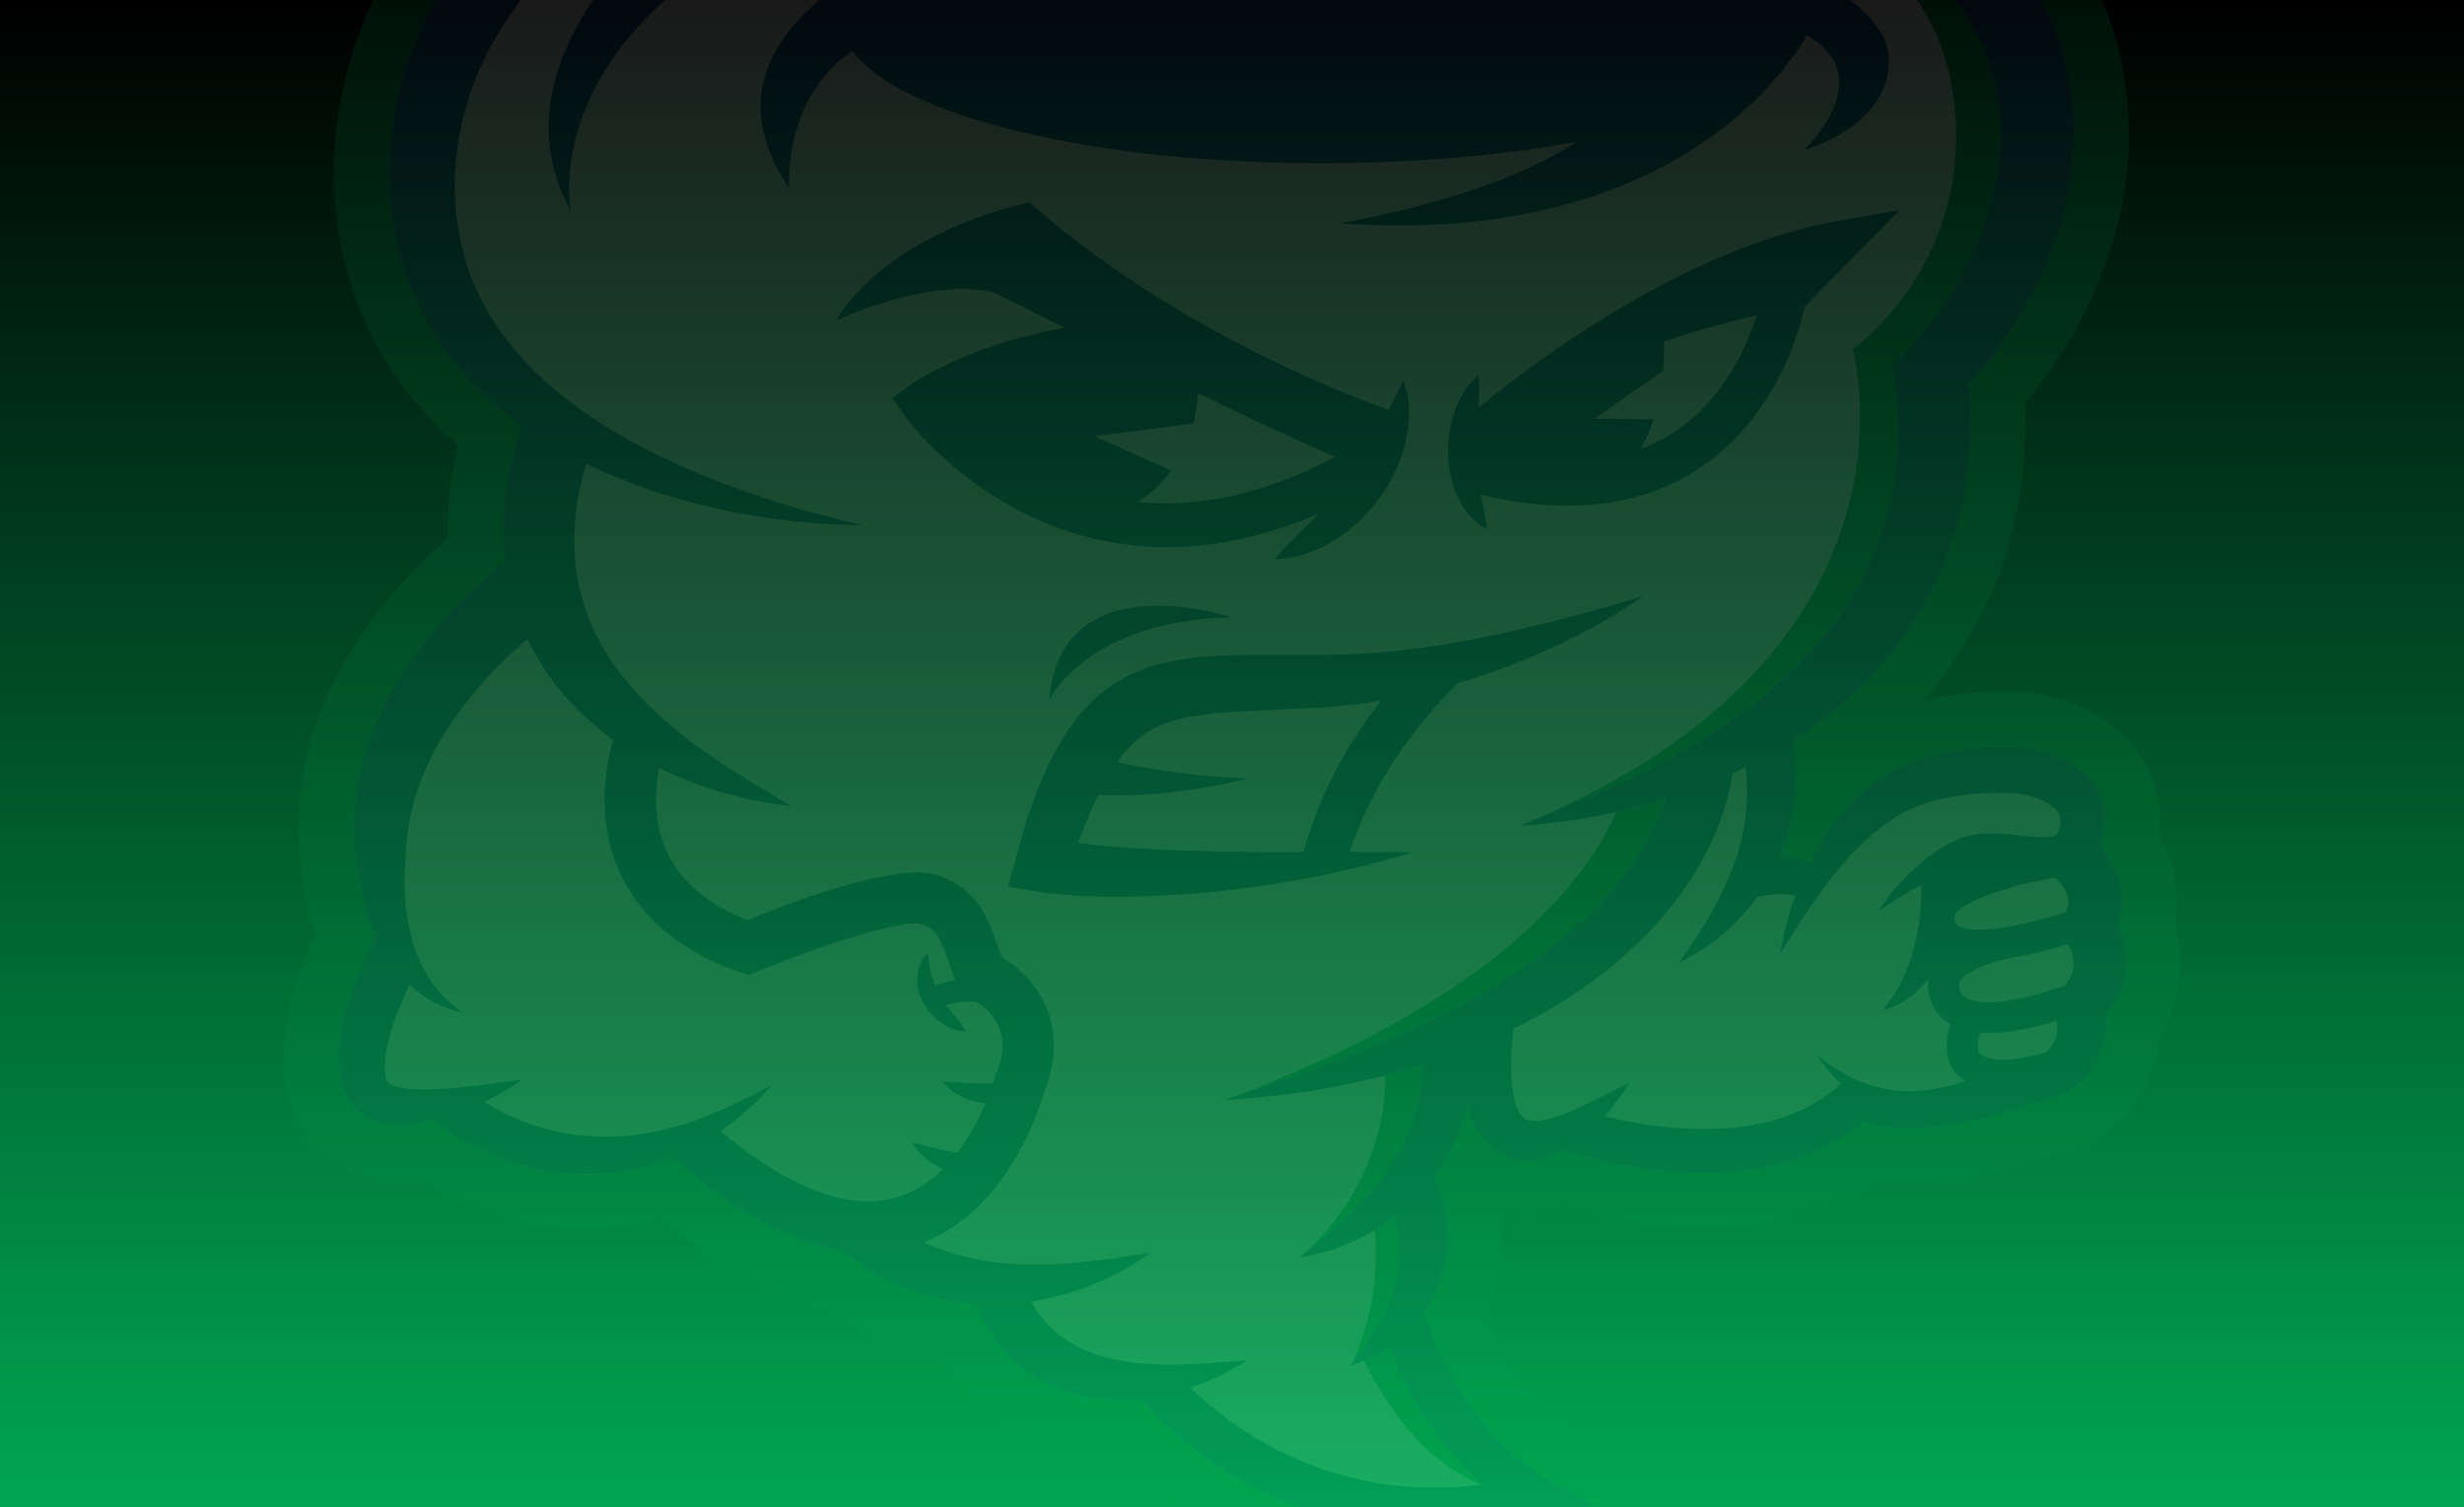
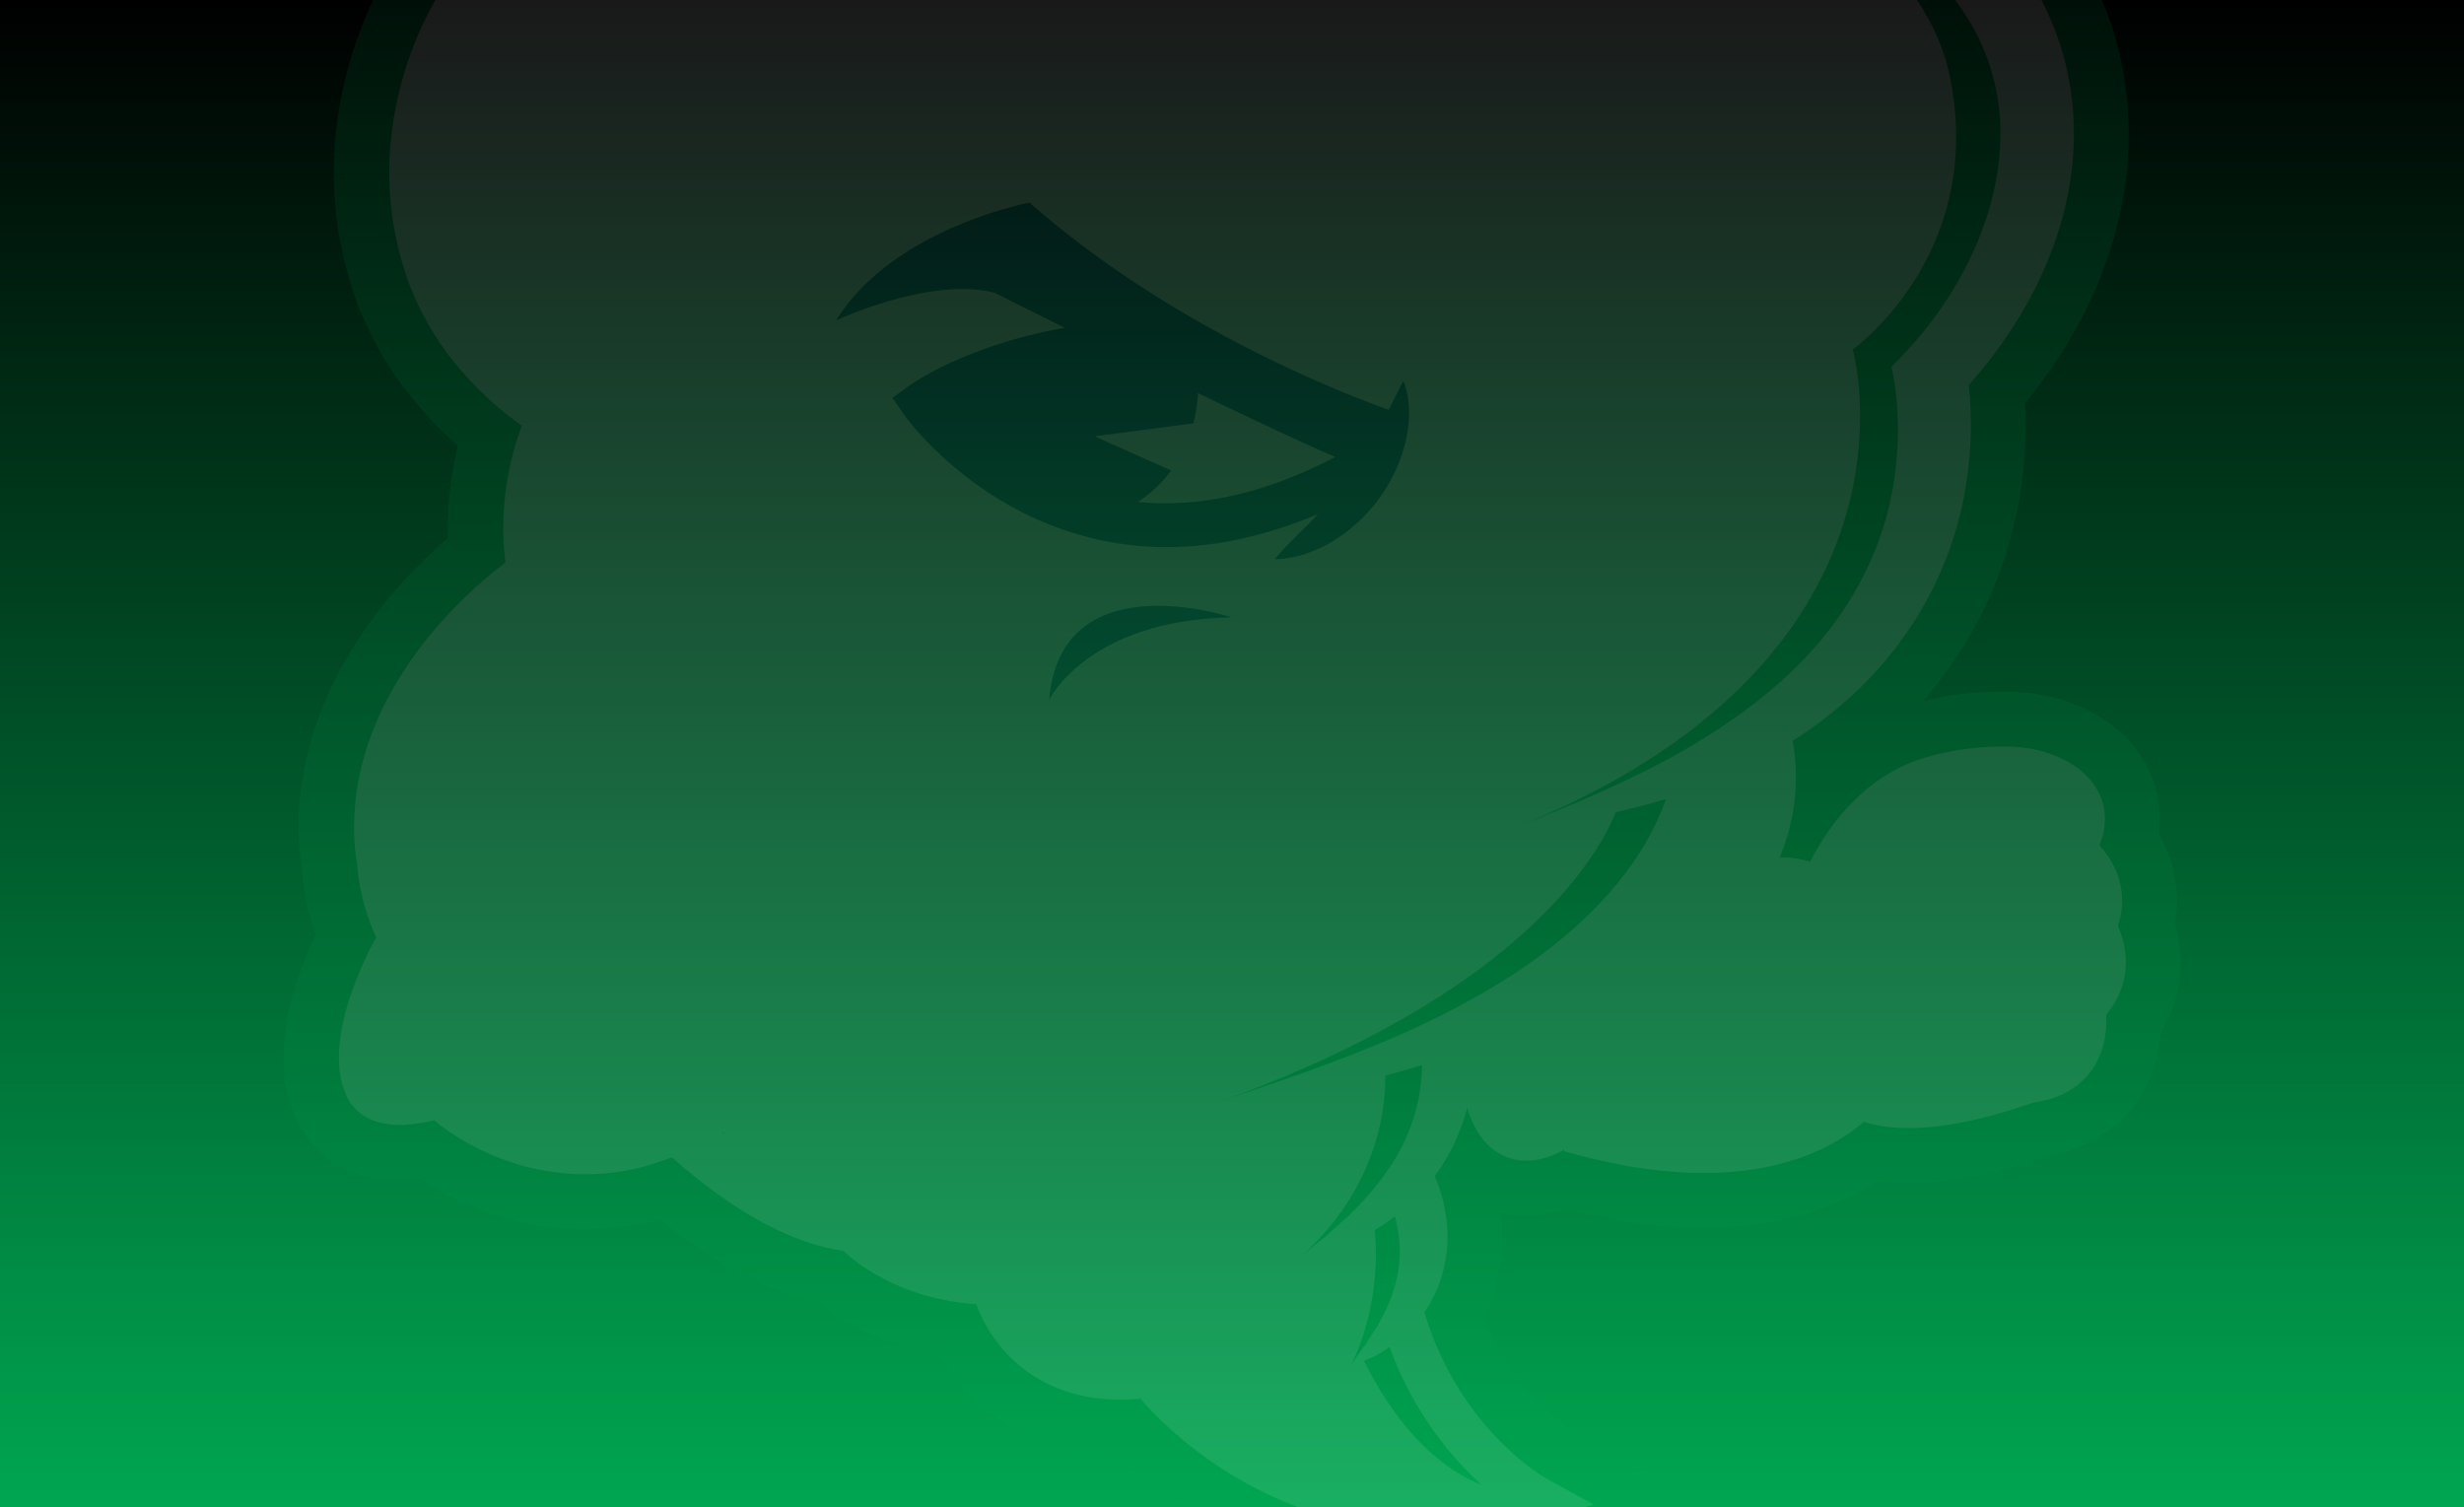
<svg xmlns="http://www.w3.org/2000/svg" width="1648" height="1008" viewBox="0 0 1648 1008">
  <rect x="0" y="0" width="1648" height="1008" fill="#333333" stroke="none" />
  <defs>
    <linearGradient id="linear-gradient" x1="0.5" x2="0.5" y2="1" gradientUnits="objectBoundingBox">
      <stop offset="0" />
      <stop offset="1" stop-color="#00a651" />
    </linearGradient>
    <clipPath id="clip-path">
      <rect id="Rectangle_3266" data-name="Rectangle 3266" width="1648" height="1008" transform="translate(1920 4016)" fill="#11558b" />
    </clipPath>
  </defs>
  <g id="Group_3380" data-name="Group 3380" transform="translate(0 -3952)">
    <rect id="Rectangle_3264" data-name="Rectangle 3264" width="1648" height="1008" transform="translate(0 3952)" fill="url(#linear-gradient)" />
    <g id="Mask_Group_6" data-name="Mask Group 6" transform="translate(-1920 -64)" opacity="0.1" clip-path="url(#clip-path)">
      <g id="Graphic_-_Tempe_Tornadoes" data-name="Graphic - Tempe Tornadoes" transform="translate(2744 4408)">
        <g id="Graphic_-_Tempe_Tornadoes-2" data-name="Graphic - Tempe Tornadoes" transform="translate(-824 -824)">
          <g id="BG">
            <rect id="Rectangle_3265" data-name="Rectangle 3265" width="1648" height="1648" fill="none" />
          </g>
          <g id="Art" transform="translate(189.609 154.501)">
            <path id="Path_11805" data-name="Path 11805" d="M1489.742,1121.281l-.048.925a70.624,70.624,0,0,1-5.287,22.692l-.089.209-.089.217a61.923,61.923,0,0,1-4.12,8.16l-3.17,5.56-.346,4.273c-.177,2.141-.443,4.345-.813,6.751l-.016.113a73.742,73.742,0,0,1-7.926,23.489l-.233.41a66.615,66.615,0,0,1-17.647,20.334l-.241.185a58.146,58.146,0,0,1-7.862,5.053l-4.7,2.478c-2.607,1.127-5.44,2.237-9.077,3.549l-.925.338-13.631,3.066-.982.33c-32.735,11.161-61.526,16.818-85.578,16.818a131.05,131.05,0,0,1-18.508-1.247l-7.291-1.038-6.132,4.072c-18.347,12.191-40.057,20.552-64.528,24.865a233.139,233.139,0,0,1-40.436,3.4c-26.8,0-56.087-4.1-87.051-12.2l-5.8-1.513-5.842,2.108c-.241.089-.563.2-.748.266l-3.339.917-.491.121a59.091,59.091,0,0,1-6.792,1.448l-.958.121a74.417,74.417,0,0,1-8.055.475,51.069,51.069,0,0,1-12.022-1.36l-28.1-6.7,4.546,28.454a109.46,109.46,0,0,1-6.655,52.474c-1,2.47-1.867,4.458-2.712,6.2l-3.71,7.62,3.1,7.886a189.81,189.81,0,0,0,29.975,51.291,174.888,174.888,0,0,0,20.286,20.9,122.358,122.358,0,0,0,16.4,12.239l.3.185,71.545,39.6-79.3,19.94c-7.588,1.923-15.281,3.573-22.9,4.909a304.033,304.033,0,0,1-52.675,4.715c-74.828,0-131.043-29.838-165.025-54.872-7.033-5.19-13.937-10.791-20.52-16.633-4.152-3.669-8.208-7.492-12.094-11.37l-5.585-5.585-7.894-.072a138.432,138.432,0,0,1-18.468-1.392,119.37,119.37,0,0,1-34.425-10.236,113.606,113.606,0,0,1-29.645-20.334l-.072-.072a112.372,112.372,0,0,1-19.739-25.018l-4.506-7.709-8.8-1.553a172.56,172.56,0,0,1-30.908-8.409l-.225-.089c-3.629-1.32-6.848-2.768-10.107-4.265-.95-.443-1.907-.869-2.873-1.3l-.258-.113-2.342-1.167c-1.03-.555-2.036-1.094-3.026-1.609-2.9-1.537-6.188-3.283-9.487-5.44l-6.663-4.385-4.909-3.621c-.5-.37-.99-.724-1.465-1.1l-3.468-2.7-4.3-.941c-30.828-6.727-63.876-24.133-98.236-51.733l-7.693-6.18-9.519,2.615A164.5,164.5,0,0,1,459,1276.256l-.193.016a161.024,161.024,0,0,1-17.027.893,174.96,174.96,0,0,1-57.205-9.785l-.1-.032a182.549,182.549,0,0,1-30.739-13.873c-3.637-2.068-7.443-4.418-11.346-7.017l-5.858-3.895-7,.789c-1.617.185-3.138.338-4.635.467-1.69.113-4.2.249-7.017.257a73.318,73.318,0,0,1-15.852-1.658,52.1,52.1,0,0,1-29.057-17.309l-.258-.306a40.192,40.192,0,0,1-4.6-6.84l-1.143-2.084a41.528,41.528,0,0,1-2.2-5.238l-.6-1.642c-.652-1.835-1.239-3.492-1.714-5.029l-.7-2.816-.8-4.273-.2-1.151c-.249-1.408-.507-2.961-.652-4.273l-.346-5.979-.1-6.647.177-3.356a150.864,150.864,0,0,1,6.277-34.022,245,245,0,0,1,9.97-27.054c1.006-2.277,2.092-4.7,3.162-7l3.259-6.993-2.446-7.315a167.47,167.47,0,0,1-6.228-24.2c-.66-3.686-1.376-8.119-1.811-13.2l-.04-.531-.169-1.183c-.024-.185-.056-.37-.08-.547l-1.312-10.92a186.581,186.581,0,0,1,4.345-57.7c7.749-33.209,24.245-65.534,49.03-96.031a325.82,325.82,0,0,1,32.365-34.143c2.39-2.132,4.627-4.128,6.9-6.108l6.856-5.979-.241-9.093a211.333,211.333,0,0,1,4.538-49.81c.418-1.988.909-4.168,1.569-6.92l2.68-11.266-8.675-7.677a253.029,253.029,0,0,1-33.306-35.6,218.388,218.388,0,0,1-27.166-47.967l-.193-.483A233.16,233.16,0,0,1,294.37,567.254,258.224,258.224,0,0,1,324.031,469.9a308.8,308.8,0,0,1,55.258-73.074,407.542,407.542,0,0,1,60.432-48.716c32.8-21.469,71.142-40.765,110.878-55.8,41.86-15.876,88.105-28.993,137.465-38.987l183.276-37.144a8.736,8.736,0,0,1,1.65-.177c3.637,0,4.876,3.677,5.086,4.418a5.035,5.035,0,0,1-2.535,6.293L840.1,248.871l11.8,35.624c21.67-1.746,43.437-2.913,64.689-3.484,10.187-.274,20.479-.418,30.594-.418,139.468,0,269.506,26.6,366.157,74.916,78.256,39.116,127.7,101.206,139.211,174.834,5.255,33.588,2.591,67.94-7.91,102.1-10.622,34.545-28.945,67.94-54.469,99.266l-4.675,5.745.362,7.4c.258,5.271.378,10.678.362,16.528a278.158,278.158,0,0,1-8.667,64.769,257.367,257.367,0,0,1-27.319,65.485,262.591,262.591,0,0,1-27.987,38.826l-40.226,46.278,59.482-14.879c2-.5,3.983-.95,5.882-1.352a210.794,210.794,0,0,1,30.787-4.152c4.732-.258,8.57-.378,12.062-.378.861,0,1.7.008,2.527.024,2.148.024,4.321.1,6.534.209l2.849.233c1.69.137,3.726.3,5.9.66l.314.056A99.008,99.008,0,0,1,1440.5,967.53a77.1,77.1,0,0,1,18.114,13.3l.4.418a62.268,62.268,0,0,1,14.694,24.881l.217.74a59.805,59.805,0,0,1,1.448,22.692l-.748,5.971,2.776,5.335c.241.475.523,1,.885,1.585a71.637,71.637,0,0,1,8.691,26.748l.121,1.271c.129,2.068.225,4.281.29,6.574l.016.732a56.649,56.649,0,0,1-.443,5.947l-.048.435-.129,1.038-.016.217c-.121,1.183-.249,2.2-.378,3l-.7,4.168,1.11,4.08c.418,1.513.756,2.865,1.046,4.12l.048.209A75.832,75.832,0,0,1,1489.742,1121.281Z" transform="translate(-240.319 -196.688)" fill="#fff" />
            <path id="Path_11806" data-name="Path 11806" d="M1489.742,1121.281l-.048.925a70.624,70.624,0,0,1-5.287,22.692l-.089.209-.089.217a61.923,61.923,0,0,1-4.12,8.16l-3.17,5.56-.346,4.273c-.177,2.141-.443,4.345-.813,6.751l-.016.113a73.742,73.742,0,0,1-7.926,23.489l-.233.41a66.615,66.615,0,0,1-17.647,20.334l-.241.185a58.146,58.146,0,0,1-7.862,5.053l-4.7,2.478c-2.607,1.127-5.44,2.237-9.077,3.549l-.925.338-13.631,3.066-.982.33c-32.735,11.161-61.526,16.818-85.578,16.818a131.05,131.05,0,0,1-18.508-1.247l-7.291-1.038-6.132,4.072c-18.347,12.191-40.057,20.552-64.528,24.865a233.139,233.139,0,0,1-40.436,3.4c-26.8,0-56.087-4.1-87.051-12.2l-5.8-1.513-5.842,2.108c-.241.089-.563.2-.748.266l-3.339.917-.491.121a59.091,59.091,0,0,1-6.792,1.448l-.958.121a74.417,74.417,0,0,1-8.055.475,51.069,51.069,0,0,1-12.022-1.36l-28.1-6.7,4.546,28.454a109.46,109.46,0,0,1-6.655,52.474c-1,2.47-1.867,4.458-2.712,6.2l-3.71,7.62,3.1,7.886a189.81,189.81,0,0,0,29.975,51.291,174.888,174.888,0,0,0,20.286,20.9,122.358,122.358,0,0,0,16.4,12.239l.3.185,71.545,39.6-79.3,19.94c-7.588,1.923-15.281,3.573-22.9,4.909a304.033,304.033,0,0,1-52.675,4.715c-74.828,0-131.043-29.838-165.025-54.872-7.033-5.19-13.937-10.791-20.52-16.633-4.152-3.669-8.208-7.492-12.094-11.37l-5.585-5.585-7.894-.072a138.432,138.432,0,0,1-18.468-1.392,119.37,119.37,0,0,1-34.425-10.236,113.606,113.606,0,0,1-29.645-20.334l-.072-.072a112.372,112.372,0,0,1-19.739-25.018l-4.506-7.709-8.8-1.553a172.56,172.56,0,0,1-30.908-8.409l-.225-.089c-3.629-1.32-6.848-2.768-10.107-4.265-.95-.443-1.907-.869-2.873-1.3l-.258-.113-2.342-1.167c-1.03-.555-2.036-1.094-3.026-1.609-2.9-1.537-6.188-3.283-9.487-5.44l-6.663-4.385-4.909-3.621c-.5-.37-.99-.724-1.465-1.1l-3.468-2.7-4.3-.941c-30.828-6.727-63.876-24.133-98.236-51.733l-7.693-6.18-9.519,2.615A164.5,164.5,0,0,1,459,1276.256l-.193.016a161.024,161.024,0,0,1-17.027.893,174.96,174.96,0,0,1-57.205-9.785l-.1-.032a182.549,182.549,0,0,1-30.739-13.873c-3.637-2.068-7.443-4.418-11.346-7.017l-5.858-3.895-7,.789c-1.617.185-3.138.338-4.635.467-1.69.113-4.2.249-7.017.257a73.318,73.318,0,0,1-15.852-1.658,52.1,52.1,0,0,1-29.057-17.309l-.258-.306a40.192,40.192,0,0,1-4.6-6.84l-1.143-2.084a41.528,41.528,0,0,1-2.2-5.238l-.6-1.642c-.652-1.835-1.239-3.492-1.714-5.029l-.7-2.816-.8-4.273-.2-1.151c-.249-1.408-.507-2.961-.652-4.273l-.346-5.979-.1-6.647.177-3.356a150.864,150.864,0,0,1,6.277-34.022,245,245,0,0,1,9.97-27.054c1.006-2.277,2.092-4.7,3.162-7l3.259-6.993-2.446-7.315a167.47,167.47,0,0,1-6.228-24.2c-.66-3.686-1.376-8.119-1.811-13.2l-.04-.531-.169-1.183c-.024-.185-.056-.37-.08-.547l-1.312-10.92a186.581,186.581,0,0,1,4.345-57.7c7.749-33.209,24.245-65.534,49.03-96.031a325.82,325.82,0,0,1,32.365-34.143c2.39-2.132,4.627-4.128,6.9-6.108l6.856-5.979-.241-9.093a211.333,211.333,0,0,1,4.538-49.81c.418-1.988.909-4.168,1.569-6.92l2.68-11.266-8.675-7.677a253.029,253.029,0,0,1-33.306-35.6,218.388,218.388,0,0,1-27.166-47.967l-.193-.483A233.16,233.16,0,0,1,294.37,567.254,258.224,258.224,0,0,1,324.031,469.9a308.8,308.8,0,0,1,55.258-73.074,407.542,407.542,0,0,1,60.432-48.716c32.8-21.469,71.142-40.765,110.878-55.8,41.86-15.876,88.105-28.993,137.465-38.987l183.276-37.144a8.736,8.736,0,0,1,1.65-.177c3.637,0,4.876,3.677,5.086,4.418a5.035,5.035,0,0,1-2.535,6.293L840.1,248.871l11.8,35.624c21.67-1.746,43.437-2.913,64.689-3.484,10.187-.274,20.479-.418,30.594-.418,139.468,0,269.506,26.6,366.157,74.916,78.256,39.116,127.7,101.206,139.211,174.834,5.255,33.588,2.591,67.94-7.91,102.1-10.622,34.545-28.945,67.94-54.469,99.266l-4.675,5.745.362,7.4c.258,5.271.378,10.678.362,16.528a278.158,278.158,0,0,1-8.667,64.769,257.367,257.367,0,0,1-27.319,65.485,262.591,262.591,0,0,1-27.987,38.826l-40.226,46.278,59.482-14.879c2-.5,3.983-.95,5.882-1.352a210.794,210.794,0,0,1,30.787-4.152c4.732-.258,8.57-.378,12.062-.378.861,0,1.7.008,2.527.024,2.148.024,4.321.1,6.534.209l2.849.233c1.69.137,3.726.3,5.9.66l.314.056A99.008,99.008,0,0,1,1440.5,967.53a77.1,77.1,0,0,1,18.114,13.3l.4.418a62.268,62.268,0,0,1,14.694,24.881l.217.74a59.805,59.805,0,0,1,1.448,22.692l-.748,5.971,2.776,5.335c.241.475.523,1,.885,1.585a71.637,71.637,0,0,1,8.691,26.748l.121,1.271c.129,2.068.225,4.281.29,6.574l.016.732a56.649,56.649,0,0,1-.443,5.947l-.048.435-.129,1.038-.016.217c-.121,1.183-.249,2.2-.378,3l-.7,4.168,1.11,4.08c.418,1.513.756,2.865,1.046,4.12l.048.209A75.832,75.832,0,0,1,1489.742,1121.281Z" transform="translate(-240.319 -196.688)" fill="#fff" />
            <g id="Group_3379" data-name="Group 3379">
              <g id="Group_3378" data-name="Group 3378">
                <path id="Path_11807" data-name="Path 11807" d="M266.046,1288.584a37.645,37.645,0,0,1-4.8-4.781A36.506,36.506,0,0,0,266.046,1288.584Z" transform="translate(-240.634 -405.243)" fill="none" />
                <path id="Path_11808" data-name="Path 11808" d="M267.958,1290.35c-.183-.145-.372-.3-.562-.454C267.581,1290.048,267.768,1290.2,267.958,1290.35Z" transform="translate(-241.834 -406.433)" fill="none" />
                <path id="Path_11809" data-name="Path 11809" d="M1766.765,1302.819l.157-.062-5.206-1.352v0Z" transform="translate(-533.693 -408.681)" fill="none" />
                <g id="Group_3374" data-name="Group 3374">
                  <path id="Path_11810" data-name="Path 11810" d="M1501.983,1091.77c-.37-1.609-.789-3.243-1.231-4.868.217-1.3.394-2.728.547-4.273l.113-.925a77.469,77.469,0,0,0,.62-8.7l-.016-1.054q-.109-3.911-.346-7.693l-.169-1.762a91.629,91.629,0,0,0-11.3-34.61,5.062,5.062,0,0,1-.354-.612,79.464,79.464,0,0,0-2-30.288l-.306-1.038a81.581,81.581,0,0,0-19.3-32.791l-.587-.6a96.572,96.572,0,0,0-22.716-16.737,118.171,118.171,0,0,0-38.351-12.441c-2.994-.507-5.617-.716-7.548-.869l-3.146-.257c-2.647-.137-5.166-.217-7.476-.25-4.595-.08-9.584.032-16.062.386a229.45,229.45,0,0,0-33.6,4.53c-2,.418-4.233.925-6.615,1.521a281.344,281.344,0,0,0,30.047-41.675,276.436,276.436,0,0,0,29.379-70.466,296.235,296.235,0,0,0,9.286-69.428c.016-6.212-.113-12.054-.386-17.647,54.413-66.789,77.966-143.13,66.483-216.549-12.5-79.986-65.663-147.145-149.656-189.126-107.144-53.552-251.288-80.734-405.9-76.526q-33.036.881-65.727,3.541L881.094,238.4c23.658-14.8,9.061-51.355-18.283-45.835L679.544,229.708c-50.438,10.211-97.713,23.634-140.466,39.848-41.055,15.53-80.622,35.438-114.692,57.752a425.921,425.921,0,0,0-63.329,51.057,327.863,327.863,0,0,0-58.734,77.717c-17.574,32.791-28.591,69.01-31.866,104.674a252.41,252.41,0,0,0,16.005,115.424l.266.66A237.209,237.209,0,0,0,316.4,729.2a272.346,272.346,0,0,0,35.881,38.367c-.6,2.535-1.167,4.981-1.666,7.355a230.729,230.729,0,0,0-4.957,54.365c-2.382,2.076-4.756,4.192-7.138,6.317a344.5,344.5,0,0,0-34.384,36.267c-26.7,32.839-44.475,67.8-52.892,103.9a205.687,205.687,0,0,0-4.748,64.029l1.336,11.081c.064.579.161,1.175.241,1.746.483,5.729,1.279,10.7,2.028,14.927a187.736,187.736,0,0,0,6.936,26.989c-1.119,2.4-2.221,4.868-3.348,7.419a263.547,263.547,0,0,0-10.791,29.283,169.619,169.619,0,0,0-7.049,38.416l-.217,4.12.113,7.7.394,6.856c.193,1.939.523,3.967.877,5.987l.225,1.3.941,4.973.95,3.814c.62,2.076,1.344,4.144,2.181,6.494l.555,1.5a60.122,60.122,0,0,0,3.347,7.846l1.32,2.4a58.619,58.619,0,0,0,6.848,10.067,71.458,71.458,0,0,0,39.824,23.883,99.3,99.3,0,0,0,28.478,1.786c1.77-.153,3.533-.33,5.319-.531,4.2,2.792,8.409,5.4,12.481,7.709a201.73,201.73,0,0,0,34.014,15.353,191.29,191.29,0,0,0,82.649,9.874,182.875,182.875,0,0,0,31.1-5.77c36.782,29.548,72.406,48.169,106.211,55.548.732.571,1.481,1.119,2.229,1.674l4.981,3.677,7.138,4.691c4.007,2.623,7.773,4.627,11.1,6.389,1.014.523,2.052,1.086,3.09,1.65l3.018,1.5c1.1.491,2.2.974,3.3,1.481,3.348,1.537,7.154,3.259,11.547,4.86a191.981,191.981,0,0,0,34.384,9.366,131.8,131.8,0,0,0,23.151,29.315,133.2,133.2,0,0,0,34.674,23.795,139.069,139.069,0,0,0,39.969,11.917,157.72,157.72,0,0,0,21.043,1.585c3.677,3.677,8,7.8,12.931,12.159,6.3,5.593,13.591,11.612,21.888,17.735,46.97,34.6,125.781,72.446,232.5,53.632,8.007-1.408,16.15-3.146,24.261-5.2l94.269-23.706a13.213,13.213,0,0,0,3.2-24.374l-84.766-46.921a104.773,104.773,0,0,1-13.7-10.284,155.51,155.51,0,0,1-18.017-18.572,170.563,170.563,0,0,1-26.917-46.084c1.2-2.462,2.269-4.973,3.283-7.484a128.984,128.984,0,0,0,7.846-62.3l-.048-.306a77.3,77.3,0,0,0,26.764,1.279l1.255-.153a83.066,83.066,0,0,0,9.721-2.052l3.83-1.054c.724-.217,1.4-.467,2.068-.708,50.156,13.108,95.782,16.19,135.727,9.141,31.721-5.593,55.274-16.786,71.859-27.8,30.377,4.345,68.27-1.143,113.051-16.408l13.808-3.106,2.068-.748c4.321-1.561,7.669-2.881,10.887-4.3l5.544-2.921a78.028,78.028,0,0,0,10.574-6.84,85.833,85.833,0,0,0,22.8-26.257l.33-.587a93.265,93.265,0,0,0,10.091-29.918c.354-2.293.724-5.07.974-8.144l.853-1.5a81.736,81.736,0,0,0,5.488-10.936,90.065,90.065,0,0,0,6.783-29.009l.073-1.279A95.219,95.219,0,0,0,1501.983,1091.77Zm-34.272,24.358a53.733,53.733,0,0,1-4.1,17.607,64.665,64.665,0,0,1-4.434,8.441q-1.376,1.907-2.841,3.846l-.282.378-1.368,1.827.073,1.545q.084,2.112,0,4.3a65.414,65.414,0,0,1-.821,8.787,55.8,55.8,0,0,1-6.124,17.928,48.924,48.924,0,0,1-13.2,15.112,70.712,70.712,0,0,1-8.32,5.174c-2.865,1.231-5.77,2.334-8.683,3.388l-8.634,2-3.83.692c-31.431,10.968-55.684,15.547-74.232,16.585-.048,0-.089.016-.137.016h-.169c-17.14.933-29.411-1.167-37.941-4.023-.016.016-.064.04-.08.064-12.4,10.767-34.521,24.889-69.589,31.077a.394.394,0,0,1-.153.024c-32.026,5.633-74.852,4.627-130.906-11.547l.282-1.014a.94.94,0,0,1-.233.137,38.618,38.618,0,0,1-5.053,2.6c-2.173.877-4.313,1.827-6.647,2.607-2.2.523-4.37,1.167-6.679,1.553-.282.064-.571.113-.877.161-5.375.6-11.435.7-17.518-1.521-3.106-.837-5.81-2.583-8.586-4.16-2.374-1.859-5.094-3.822-6.872-6.019-4.168-4.361-6.582-8.988-8.835-13.511a76.511,76.511,0,0,1-3.637-9.882c-.04.1-.056.2-.08.282a130.135,130.135,0,0,1-21.63,45.513c.129.33.282.66.443,1.014,1.07,2.776,2.334,5.641,3.187,8.7a77.07,77.07,0,0,1,2.551,9.479,87.586,87.586,0,0,1,1.73,10.187,91.91,91.91,0,0,1-5.488,44.193,93.918,93.918,0,0,1-9.278,17.486,208.834,208.834,0,0,0,27.754,58.485,201.45,201.45,0,0,0,14.919,19.28c19.8,22.571,37.659,32.727,37.989,32.9l32.71,18.105-36.235,9.093c-7.331,1.859-14.573,3.4-21.646,4.627a.16.16,0,0,1-.089.024C979.6,1502.8,920.483,1484.3,878.76,1461.033a270.1,270.1,0,0,1-26.337-16.713c-23.964-17.18-38.794-33.612-43.686-39.406a.671.671,0,0,1-.217.024c-1.851.193-3.7.33-5.552.443-.2.016-.418.016-.612.04-.274.016-.507.016-.756.04a126.558,126.558,0,0,1-24.068-1.1,103.057,103.057,0,0,1-29.46-8.739,94.689,94.689,0,0,1-25.018-17.14,95.918,95.918,0,0,1-17.3-22.161,97.107,97.107,0,0,1-5.633-11.6c-.394-.974-.764-1.963-1.151-2.953a161.076,161.076,0,0,1-46.052-9.849c-4.49-1.633-8.723-3.742-12.931-5.568-4.056-2.229-8.079-4.193-11.756-6.59-1.859-1.215-3.685-2.382-5.472-3.525-1.738-1.3-3.452-2.551-5.134-3.79-1.674-1.215-3.251-2.664-4.844-3.967-.773-.612-1.577-1.408-2.374-2.132l-.249-.241c-34.948-5.094-73.371-26.032-114.8-62.629a.925.925,0,0,1-.153.072,156.04,156.04,0,0,1-33.877,9.447c-.6.089-1.191.177-1.786.257-.08.032-.177.032-.258.056-2.14.306-4.273.547-6.437.764a156.653,156.653,0,0,1-66.958-7.95,167.035,167.035,0,0,1-27.915-12.6c-4.209-2.374-8.176-4.917-11.934-7.468-1.883-1.3-3.71-2.623-5.464-3.983-1.456-1.126-2.664-2.076-4.168-3.347-.064.024-.129.04-.2.064a111.53,111.53,0,0,1-12,2.269c-1.7.217-3.42.418-5.158.547a60.5,60.5,0,0,1-17.687-1.03c-6.285-1.376-14.01-4.667-19.626-11.724a29.329,29.329,0,0,1-3.525-5.48,39.472,39.472,0,0,1-1.955-4.876c-.579-1.577-1.151-3.187-1.634-4.78l-.885-4.595c-.241-1.529-.571-3.106-.724-4.587l-.217-4.386-.153-4.353.233-4.12a133.682,133.682,0,0,1,5.576-29.983,225.019,225.019,0,0,1,9.254-25.066c3.235-7.387,6.381-13.808,9.938-20.2q-2.486-5.359-4.5-10.952a148.452,148.452,0,0,1-6.542-24.342,130.576,130.576,0,0,1-1.7-13.06c-.089-1.915-.153-.555-.29-1.722l-.41-3.235-.8-6.478a170.8,170.8,0,0,1,3.967-52.578c8.031-34.537,25.991-64.866,45.578-88.99a306.837,306.837,0,0,1,30.57-32.2c5.182-4.691,10.308-9.1,15.442-13.165,1.7-1.352,3.388-2.68,5.094-3.951-.732-5.882-1.167-11.716-1.344-17.446a193.947,193.947,0,0,1,4.16-45.682,204.027,204.027,0,0,1,5.351-20.27c.877-2.768,1.851-5.5,2.841-8.168q-7.592-5.456-14.935-11.451A236.37,236.37,0,0,1,345.9,706.791a200.075,200.075,0,0,1-24.913-44.137,214.925,214.925,0,0,1-13.631-98.486,240.327,240.327,0,0,1,27.665-90.712,292.581,292.581,0,0,1,52.071-68.833,392.824,392.824,0,0,1,57.978-46.72c29.806-19.5,66.145-38.351,107.265-53.922,41.128-15.595,86.769-28.462,134.745-38.2l119.456-24.213.217-.04L703.805,305.984c-9.9,6.164-19.876,12.666-29.894,19.385C749.2,306.934,830.463,296.054,912.589,293.8c148.674-4.031,286.605,21.767,388.423,72.647,73.042,36.525,119.118,93.988,129.732,161.863,10.445,66.87-14.179,138.149-67.972,198.734.064.563.129,1.143.2,1.73a262.471,262.471,0,0,1,1.207,27.915,256.988,256.988,0,0,1-8.079,60.335,240.489,240.489,0,0,1-25.428,60.947,251.077,251.077,0,0,1-42.528,53.439,280.053,280.053,0,0,1-43.115,33.572,149.5,149.5,0,0,1,2.028,19.554,135.438,135.438,0,0,1-9.318,54.719,35.062,35.062,0,0,1-1.4,3.726,61.075,61.075,0,0,1,20.174,2.865c.04.016.089.04.129.056,8.023-15.5,18.5-30.828,32.357-43.678a112.315,112.315,0,0,1,27.408-19.208c10.308-5.15,20.592-8.007,30.329-10.123,2.406-.507,4.756-.95,7.113-1.376a199.372,199.372,0,0,1,21.043-2.4c4.49-.241,8.827-.37,13.084-.306,2.116.016,4.16.113,6.276.217,2.261.225,4.53.306,6.647.692a81.927,81.927,0,0,1,26.965,8.61,59.815,59.815,0,0,1,13.969,10.284,44.542,44.542,0,0,1,10.614,17.864,43.293,43.293,0,0,1,.04,21.517,47.552,47.552,0,0,1-1.537,4.715c-.306.789-.531,1.5-.8,2.229a62.16,62.16,0,0,1,8.264,11.209,54.407,54.407,0,0,1,6.7,20.487c.129,2,.225,4.023.266,6.1a61.163,61.163,0,0,1-.531,6.228,29.243,29.243,0,0,1-1.183,5.673.114.114,0,0,1-.032.08c-.217.853-.459,1.722-.684,2.583l-.257.942-.113.5c.33.756,1.167,2.76,1.674,4.257a61.845,61.845,0,0,1,2.052,7.1A58.09,58.09,0,0,1,1467.711,1116.127Zm-2.993-31.117.3.072.507.121.362.1,2.969.764-.008.008-.008.008-.137.056Z" transform="translate(-235.63 -192.001)" fill="#00a651" />
                  <path id="Path_11811" data-name="Path 11811" d="M601.8,1479.4c-.682-.551-1.343-1.08-2-1.652.309-.11.639-.243.97-.352C600.764,1477.4,601.116,1478.127,601.8,1479.4Z" transform="translate(-306.756 -443.055)" fill="#aeaeaf" />
                </g>
                <g id="Group_3375" data-name="Group 3375" transform="translate(1109.843 914.659)">
-                   <path id="Path_11812" data-name="Path 11812" d="M1614.852,1329.694c.3-.27.6-.538.905-.8-.144-.078-.291-.153-.437-.229C1615.167,1329.008,1615.01,1329.351,1614.852,1329.694Z" transform="translate(-1614.852 -1328.664)" fill="#00a651" />
-                 </g>
+                   </g>
                <g id="Group_3376" data-name="Group 3376" transform="translate(629.794 172.036)">
                  <path id="Path_11813" data-name="Path 11813" d="M1313.125,1200.9q-1.685,4.89-3.811,9.912a187.043,187.043,0,0,1-22.446,38.548c-18.9,25.486-45.6,49.143-75.995,68.946-5.11,3.3-10.33,6.52-15.617,9.647-12.6,7.446-25.618,14.406-38.834,20.838-14.252,6.961-28.746,13.326-43.152,19.1-33.328,13.525-66.038,24.384-94.982,34.187,59.54-21.719,105.841-45.112,141.791-68.021,11.233-7.159,21.455-14.273,30.75-21.278,59.8-44.98,81.545-85.224,88.771-103.067C1290.613,1207.284,1301.824,1204.376,1313.125,1200.9Z" transform="translate(-1018.287 -561.087)" fill="#00a651" />
                  <path id="Path_11814" data-name="Path 11814" d="M1162.045,1422.077a126.314,126.314,0,0,1-1.806,19.516,124.185,124.185,0,0,1-15.288,41.61,168.746,168.746,0,0,1-12.666,18.415,195.765,195.765,0,0,1-17.159,19.12,35.381,35.381,0,0,1-4.361,4.163c-1.5,1.322-3,2.643-4.472,3.943-3,2.688-5.926,5.353-8.789,7.93-6.146,4.714-12.005,9.472-17.49,14.273,52.073-46.015,57.668-99.432,57.447-121.966q11.7-2.974,23.5-6.674C1161.318,1422.3,1161.692,1422.187,1162.045,1422.077Z" transform="translate(-1030.343 -604.286)" fill="#00a651" />
                  <path id="Path_11815" data-name="Path 11815" d="M1154.145,1586.342a104.878,104.878,0,0,1-12.137,32.116c-1.167,2.709-3.018,4.913-4.493,7.38l-.132.2c-1.608,2.555-3.172,5.088-4.714,7.533-3.5,4.625-6.829,9.318-9.869,14.076a162.068,162.068,0,0,0,11.587-32.182,177.914,177.914,0,0,0,3.591-19.318,174.057,174.057,0,0,0,.815-39.143q5.352-3.2,10.485-6.982c.969-.7,1.938-1.432,2.907-2.159.022.088.044.176.066.286a68.6,68.6,0,0,1,1.674,7.049A82.1,82.1,0,0,1,1154.145,1586.342Z" transform="translate(-1038.7 -628.853)" fill="#00a651" />
                  <path id="Path_11816" data-name="Path 11816" d="M1212.218,1748.5c-.044,0-.11.022-.154.022a106.824,106.824,0,0,1-22.292-12.313,136.478,136.478,0,0,1-17.864-15.287,176.424,176.424,0,0,1-16.234-18.988,241.854,241.854,0,0,1-22.005-36.3c2.511-1.013,5.088-2.136,7.71-3.326.969-.529,1.938-1.123,2.929-1.718,1.741-1.057,3.481-2.181,5.265-3.348.4-.265.793-.55,1.211-.815a236.8,236.8,0,0,0,20.288,42.095,228.566,228.566,0,0,0,13.348,19.6A222.839,222.839,0,0,0,1212.218,1748.5Z" transform="translate(-1040.822 -650.057)" fill="#00a651" />
                  <path id="Path_11817" data-name="Path 11817" d="M1262.6,1223.418h0Z" transform="translate(-1066.004 -565.485)" fill="#fff" />
                  <path id="Path_11818" data-name="Path 11818" d="M1367.774,405.925l-.661-.132a1.947,1.947,0,0,0,.352.044A2.291,2.291,0,0,0,1367.774,405.925Z" transform="translate(-1086.417 -405.793)" fill="#fff" />
                  <path id="Path_11819" data-name="Path 11819" d="M1514.769,776.794c.793,7.159,1.145,14.715,1.255,22.535a230.6,230.6,0,0,1-5.374,49.275c-7.556,33.9-24.891,68.307-50.95,97.538a274.448,274.448,0,0,1-24.539,24.252,345.779,345.779,0,0,1-29.715,23.128,461.243,461.243,0,0,1-40.354,25.068c-34.958,18.987-70.642,33.57-102.494,46.279,281-114.63,223.138-318.781,223.138-318.781s87.867-62.337,65.554-179.678c-18.967-99.652-137.981-141.835-185.274-154.786,40.4,10.441,78.661,24.23,113.618,41.7,59.276,29.626,94.939,73.021,103.154,125.49,9.009,57.711-17.049,126.041-71.149,178.929h-.022c.155.55.573,2.445.859,3.854.286,1.586.572,3.194.881,4.824C1513.91,769.746,1514.35,773.226,1514.769,776.794Z" transform="translate(-1066.004 -406.932)" fill="#00a651" />
                </g>
                <g id="Group_3377" data-name="Group 3377" transform="translate(37.008 49.528)">
-                   <path id="Path_11820" data-name="Path 11820" d="M1070.986,1033.992H1071c.306-.129.62-.25.925-.378C1071.614,1033.743,1071.3,1033.872,1070.986,1033.992ZM958.515,1394.83c.008-.024.024-.032.024-.056a.281.281,0,0,1-.04.064C958.507,1394.838,958.507,1394.838,958.515,1394.83ZM924.1,1322.795h.008l.66-.587.089-.089c-.257.233-.523.459-.781.684C924.083,1322.8,924.091,1322.795,924.1,1322.795Zm-49.657-105.76a1.074,1.074,0,0,1,.145-.056c.1-.04.193-.072.29-.1-.161.048-.322.1-.483.161Zm600.844-104.915a61.845,61.845,0,0,0-2.052-7.1c-.507-1.5-1.344-3.5-1.674-4.257l.113-.5.257-.942c.225-.861.467-1.73.684-2.583a.114.114,0,0,0,.032-.08,29.243,29.243,0,0,0,1.183-5.673,61.163,61.163,0,0,0,.531-6.228c-.04-2.076-.137-4.1-.266-6.1a54.407,54.407,0,0,0-6.7-20.487,62.16,62.16,0,0,0-8.264-11.209c.266-.724.491-1.44.8-2.229a47.552,47.552,0,0,0,1.537-4.715,43.293,43.293,0,0,0-.04-21.517,44.542,44.542,0,0,0-10.614-17.864,59.815,59.815,0,0,0-13.969-10.284,81.927,81.927,0,0,0-26.965-8.61c-2.116-.386-4.385-.467-6.647-.692-2.116-.1-4.16-.2-6.276-.217-4.257-.064-8.594.064-13.084.306a199.372,199.372,0,0,0-21.043,2.4c-2.358.427-4.707.869-7.113,1.376-9.737,2.116-20.021,4.973-30.329,10.123a112.315,112.315,0,0,0-27.408,19.208c-13.857,12.851-24.334,28.18-32.357,43.678-.04-.016-.089-.04-.129-.056a61.075,61.075,0,0,0-20.174-2.865,35.062,35.062,0,0,0,1.4-3.726,135.438,135.438,0,0,0,9.318-54.719A149.5,149.5,0,0,0,1254.012,977a280.053,280.053,0,0,0,43.115-33.572,251.077,251.077,0,0,0,42.528-53.439,240.489,240.489,0,0,0,25.428-60.947,256.988,256.988,0,0,0,8.079-60.335,262.471,262.471,0,0,0-1.207-27.915c-.072-.587-.137-1.167-.2-1.73,53.793-60.585,78.417-131.864,67.972-198.734-10.614-67.875-56.69-125.338-129.732-161.863-101.817-50.88-239.749-76.679-388.423-72.647-82.126,2.253-163.392,13.132-238.678,31.568,10.018-6.719,20-13.221,29.894-19.385L815.731,253.55l-.217.04L696.058,277.8c-47.975,9.737-93.617,22.6-134.745,38.2-41.12,15.571-77.459,34.425-107.265,53.922a392.824,392.824,0,0,0-57.978,46.72A292.581,292.581,0,0,0,344,485.477a240.327,240.327,0,0,0-27.665,90.712,214.925,214.925,0,0,0,13.631,98.486,200.075,200.075,0,0,0,24.913,44.137A236.37,236.37,0,0,0,389.11,754.75q7.327,6.011,14.935,11.451c-.99,2.664-1.963,5.4-2.841,8.168a204.027,204.027,0,0,0-5.351,20.27,193.947,193.947,0,0,0-4.16,45.682c.177,5.729.612,11.563,1.344,17.446-1.706,1.271-3.4,2.6-5.094,3.951-5.134,4.064-10.26,8.473-15.442,13.165a306.837,306.837,0,0,0-30.57,32.2c-19.586,24.125-37.547,54.453-45.578,88.99a170.8,170.8,0,0,0-3.967,52.578l.8,6.478.41,3.235c.137,1.167.2-.193.29,1.722a130.576,130.576,0,0,0,1.7,13.06,148.452,148.452,0,0,0,6.542,24.342q2.016,5.589,4.5,10.952c-3.557,6.389-6.7,12.811-9.938,20.2a225.019,225.019,0,0,0-9.254,25.066,133.682,133.682,0,0,0-5.576,29.983l-.233,4.12.153,4.353.217,4.386c.153,1.481.483,3.058.724,4.587l.885,4.595c.483,1.593,1.054,3.2,1.634,4.78a39.472,39.472,0,0,0,1.955,4.876,29.329,29.329,0,0,0,3.525,5.48c5.617,7.057,13.342,10.348,19.626,11.724a60.5,60.5,0,0,0,17.687,1.03c1.738-.129,3.46-.33,5.158-.547a111.53,111.53,0,0,0,12-2.269c.072-.024.137-.04.2-.064,1.5,1.271,2.712,2.221,4.168,3.347,1.754,1.36,3.581,2.688,5.464,3.983,3.758,2.551,7.725,5.094,11.934,7.468a167.035,167.035,0,0,0,27.915,12.6,156.653,156.653,0,0,0,66.958,7.95c2.165-.217,4.3-.459,6.438-.764.08-.024.177-.024.258-.056.6-.08,1.191-.169,1.786-.257a156.04,156.04,0,0,0,33.877-9.447.925.925,0,0,0,.153-.072c41.433,36.6,79.857,57.535,114.8,62.629l.249.241c.8.724,1.6,1.521,2.374,2.132,1.593,1.3,3.17,2.752,4.844,3.967,1.682,1.239,3.4,2.495,5.134,3.79,1.786,1.143,3.613,2.309,5.472,3.525,3.677,2.4,7.7,4.361,11.756,6.59,4.208,1.827,8.441,3.935,12.931,5.568a161.076,161.076,0,0,0,46.052,9.849c.386.99.756,1.98,1.151,2.953a97.107,97.107,0,0,0,5.633,11.6,95.918,95.918,0,0,0,17.3,22.161,94.689,94.689,0,0,0,25.018,17.14,103.057,103.057,0,0,0,29.46,8.739,126.558,126.558,0,0,0,24.068,1.1c.25-.024.483-.024.756-.04.193-.024.41-.024.612-.04,1.851-.113,3.7-.25,5.552-.443a.671.671,0,0,0,.217-.024c4.892,5.794,19.723,22.225,43.686,39.406a270.1,270.1,0,0,0,26.337,16.713c41.723,23.263,100.844,41.771,175.366,28.639a.16.16,0,0,0,.089-.024c7.073-1.231,14.315-2.768,21.646-4.627l36.235-9.093-32.71-18.105c-.33-.177-18.194-10.332-37.989-32.9a201.45,201.45,0,0,1-14.919-19.28,208.834,208.834,0,0,1-27.754-58.485,93.918,93.918,0,0,0,9.278-17.486,91.91,91.91,0,0,0,5.488-44.193,87.586,87.586,0,0,0-1.73-10.187,77.07,77.07,0,0,0-2.551-9.479c-.853-3.058-2.116-5.922-3.187-8.7-.161-.354-.314-.684-.443-1.014a130.135,130.135,0,0,0,21.63-45.513c.024-.081.04-.177.08-.282a76.511,76.511,0,0,0,3.637,9.882c2.253,4.522,4.667,9.149,8.835,13.511,1.778,2.2,4.5,4.16,6.872,6.019,2.776,1.577,5.48,3.323,8.586,4.16,6.083,2.221,12.143,2.116,17.518,1.521.306-.048.6-.1.877-.161,2.309-.386,4.474-1.03,6.679-1.553,2.333-.781,4.474-1.73,6.647-2.607a38.618,38.618,0,0,0,5.053-2.6.94.94,0,0,0,.233-.137l-.282,1.014c56.054,16.174,98.88,17.18,130.906,11.547a.394.394,0,0,0,.153-.024c35.068-6.188,57.189-20.31,69.589-31.077.016-.024.064-.048.08-.064,8.53,2.857,20.8,4.957,37.941,4.023h.169c.048,0,.089-.016.137-.016,18.548-1.038,42.8-5.617,74.232-16.585l3.83-.692,8.634-2c2.913-1.054,5.818-2.156,8.683-3.388a70.712,70.712,0,0,0,8.32-5.174,48.924,48.924,0,0,0,13.2-15.112,55.8,55.8,0,0,0,6.124-17.928,65.414,65.414,0,0,0,.821-8.787q.084-2.185,0-4.3l-.073-1.545,1.368-1.827.282-.378q1.46-1.943,2.841-3.846a64.665,64.665,0,0,0,4.434-8.441,53.733,53.733,0,0,0,4.1-17.607A58.09,58.09,0,0,0,1475.285,1112.119Zm-36.967-29.548a11.708,11.708,0,0,0,.113,1.746c.024.6-.153,1.263-.169,1.923a8.186,8.186,0,0,1-.579,2.615l-.467,1.569a5.817,5.817,0,0,1-.346,1.006l-.064.161c-.354.129-.716.233-1.062.346-27.641,8.771-61.036,15.514-71.319,8.417-1.127-.772-2.237-1.811-2.181-5.2.08-8.176,31.954-20.769,66.54-26.523a5.921,5.921,0,0,0,.62-.113c.66.579,1.344,1.127,1.964,1.762a28.659,28.659,0,0,1,4.683,5.89A18.9,18.9,0,0,1,1438.318,1082.571ZM655.333,1282.1a66.064,66.064,0,0,1-17.864,2.841c-27.794.772-60.561-14.195-97.81-44.572-.008,0-.008,0-.016-.008l-.5-.4a1.192,1.192,0,0,1-.113-.1c-.3-.233-.6-.475-.885-.724-.169-.137-.33-.274-.5-.418l-.008-.008c-.282-.225-.547-.443-.837-.684.66-.443,1.32-.909,1.98-1.368a179.765,179.765,0,0,0,32.542-29.516c-13,7-27.424,14.444-43.019,20.552-2.889,1.119-5.794,2.229-8.771,3.235-18.854,6.679-39.2,10.952-59.08,10.911a151.238,151.238,0,0,1-55.813-10.421,159.733,159.733,0,0,1-23.046-11.217c-.941-.547-1.891-1.143-2.816-1.722,2.712-1.271,5.359-2.615,7.91-3.983a176.916,176.916,0,0,0,17.864-10.952c-9.206,1.223-19.1,2.623-29.323,3.887-6.912.837-14.01,1.6-21.163,2.181-8.787.636-17.824.99-25.927.08a39.9,39.9,0,0,1-10.6-2.4c-2.841-1.183-4.007-2.623-4.08-3.3-.193-.137,0-.491-.121-.62-.1-.274-.209-1.263-.33-1.851l-.467-2.028-.113-2.422c-.024-.8-.153-1.537-.137-2.406l.177-2.631.137-2.647.443-2.824a123.329,123.329,0,0,1,5.971-22.668c2.993-8.3,6.47-16.383,9.954-23.7.636.6,1.279,1.167,1.939,1.746a73.611,73.611,0,0,0,33.129,16.7,83.869,83.869,0,0,1-25.549-28.88c-.29-.531-.579-1.062-.837-1.593-5.754-11.121-9.013-23.811-10.751-36.919a148.232,148.232,0,0,1-1.279-20.922c.04-3.484.153-7.065.507-10.244.129-3.991.29-8,.418-12.006.394-5.126,1.054-10.244,1.931-15.289a162.466,162.466,0,0,1,6.767-25.565c9.294-26.281,25.348-49.786,42.817-69.437a315.523,315.523,0,0,1,26.925-26.547c.95-.813,1.867-1.609,2.792-2.4a164.052,164.052,0,0,0,16.48,27.488A188.288,188.288,0,0,0,460.414,972.9c1.585,1.263,3.187,2.495,4.82,3.677-4.313,14.3-12.529,51.468,4.209,88.29,13.792,30.353,40.685,52.8,79.938,66.725l6.26,2.221,6.116-2.535c48.378-20.157,98.51-34.69,109.357-31.785,10.228,3.444,12.947,9.182,18.677,26.056,1.271,3.79,2.615,7.693,4.2,11.789a72.752,72.752,0,0,0-13.543,3.307,60.418,60.418,0,0,1-2-5.77c-1.634-4.852-1.786-10.316-3.09-15.627a23.78,23.78,0,0,0-6.936,16.641,33.346,33.346,0,0,0,4.49,17.14,40.406,40.406,0,0,0,11.676,12.593c5.206,3.589,11.33,5.947,16.681,5.754-2.841-4.45-6.55-8.924-9.874-13.173-1.231-1.545-2.374-3.066-3.436-4.514a52.8,52.8,0,0,1,20.069-2.06c8.3,4.981,25.42,19.321,13.108,48.088l-.837,2.43c-.024.1-.378,1.448-1.127,3.742-3.307.169-6.92.282-10.485.241-7.814,0-15.82-.813-23.223-1.32,4.257,6.083,12.674,11.121,21.485,13.342a59.283,59.283,0,0,0,7.113,1.392,151.986,151.986,0,0,1-18.685,32.775c-2.438-.37-4.973-.8-7.484-1.279-7.685-1.408-15.394-3.653-22.6-5.48,3.09,6.735,10.437,13.213,18.733,16.979.563.29,1.143.531,1.714.781C677.389,1271.6,667.323,1278.489,655.333,1282.1Zm352.9,148.119q1.485,2.305,3.01,4.53,1.9,2.776,3.822,5.416,1.461,2.016,2.929,3.951l.008.008c.4.531.813,1.062,1.215,1.585.193.25.386.5.579.74.443.571.893,1.143,1.336,1.706q2,2.547,4.023,4.917,1.847,2.2,3.677,4.257c2.326,2.631,4.643,5.118,6.92,7.459.137.153.282.3.426.443,1.577,1.625,3.146,3.179,4.683,4.659q.833.809,1.666,1.593c.539.5,1.07,1,1.593,1.481.563.515,1.119,1.03,1.666,1.529-.04,0-.113.016-.153.016h-.024c-43.163,5.464-80.131-.9-110.355-12.006a235.284,235.284,0,0,1-33.169-15.217,240.473,240.473,0,0,1-50.888-37.716c2.551-.837,5.045-1.738,7.467-2.68a171.711,171.711,0,0,0,30.635-15.474c-13.342.869-27.931,2.189-42.922,2.607-1.674.04-3.356.089-5.045.113-16.721.29-33.9-1.054-49.03-5.464-15.233-4.3-27.891-12.006-36.814-21.654A71.423,71.423,0,0,1,744.7,1352c.9-.153,1.811-.29,2.688-.443a202.633,202.633,0,0,0,31.294-8.015,267.23,267.23,0,0,0,24.937-10.944c7.58-4.37,14.605-8.747,20.954-13.068-7.757.9-15.82,2.092-24.06,3.565-8.24.95-16.85,1.964-25.7,2.977a329.284,329.284,0,0,1-37.6.909c-5.134-.209-10.244-.539-15.305-1.086a172.125,172.125,0,0,1-47.469-12.69c-.579-.241-1.151-.507-1.722-.765,1.585-.62,3.146-1.263,4.691-1.963,52.957-23.851,72.913-87.952,75.834-98.373,18.427-44.515-4.933-76.767-28.438-90.519-.853-2.374-1.65-4.748-2.438-7.081-5.818-17.14-13.06-38.464-40.307-47.605-25.887-8.683-93.36,16.255-127.213,30.023-26.651-10.638-44.8-26.088-53.946-46-9.6-20.857-7.58-42.8-4.86-55.885,2.044,1.038,4.064,2.076,6.1,3.074a274.2,274.2,0,0,0,82.336,22.724c-21.879-12.931-46.253-27.271-69.211-44.652-11.153-9.053-22.467-18.17-32.075-28.743a186.176,186.176,0,0,1-25.171-33.419,140.4,140.4,0,0,1-18.9-74.1,166.867,166.867,0,0,1,4.361-34.827c1.054-4.651,2.334-9.117,3.677-13.374q11.6,5.589,23.288,10.284a431.223,431.223,0,0,0,83.832,23.577c27.295,4.82,53.632,7.307,78.159,7.186a657.58,657.58,0,0,1-74.595-21.026,525.631,525.631,0,0,1-76.63-32.9,378.1,378.1,0,0,1-34.851-21.236c-.523-.37-1.054-.732-1.561-1.1a282.638,282.638,0,0,1-32.751-27.118,215.339,215.339,0,0,1-19.787-22.821q-3.464-4.611-6.647-9.407a169.773,169.773,0,0,1-17.735-36.605,180.047,180.047,0,0,1-7.025-79.471A202.248,202.248,0,0,1,385.561,508.3a256.11,256.11,0,0,1,44.644-56.827,366.413,366.413,0,0,1,50.961-40.556c26.611-17.4,59.563-34.891,97.689-50.108,2.269-.909,4.538-1.786,6.832-2.688,2.422-.925,4.82-1.859,7.29-2.752a558.468,558.468,0,0,0-84.9,62.758C451.248,469.4,394.043,545.7,436.828,622.475c-.772-3.79-33.354-172.992,302.007-246.669l-.056-.024c133.417-26.273,285.117-29.886,416.667.306a2.166,2.166,0,0,0,.306.1q9.415,2.149,18.661,4.555,7.568,1.955,15.04,4.072c.008,0,.016,0,.016.008q3.73,1.05,7.427,2.149t7.387,2.237a.04.04,0,0,0,.024.008q7.351,2.269,14.6,4.707t14.364,5.045c1.183.426,2.366.869,3.549,1.312q3.549,1.316,7.057,2.68t6.977,2.76c.008,0,.008,0,.008.008q3.476,1.388,6.92,2.841v.008s0-.008.008,0q3.44,1.436,6.84,2.929l.008.008c2.269.974,4.53,1.988,6.767,3.01l.008.008q3.561,1.605,7.081,3.275c.99.459,1.972.933,2.953,1.408q1.654.785,3.307,1.609,1.642.8,3.275,1.617,11.117,5.552,21.115,11.748c.837.515,1.666,1.038,2.495,1.561s1.634,1.046,2.438,1.577q2.438,1.581,4.788,3.211,2.366,1.617,4.643,3.283c.764.547,1.513,1.1,2.261,1.658.145.1.282.209.418.314.612.459,1.215.917,1.819,1.384q3.005,2.293,5.866,4.667c.418.346.837.692,1.255,1.046.483.4.958.813,1.432,1.215.016,0,.016,0,.016.008q2.064,1.762,4.056,3.573l.008.008c1.328,1.2,2.631,2.406,3.911,3.637a.008.008,0,0,1,.008.008c.716.692,1.432,1.384,2.14,2.084.547.539,1.094,1.086,1.634,1.634.62.62,1.223,1.247,1.827,1.875.6.644,1.207,1.288,1.8,1.915,1.183,1.271,2.342,2.559,3.468,3.846.571.66,1.135,1.32,1.69,1.971q1.05,1.231,2.052,2.462c.676.829,1.336,1.658,1.988,2.486.579.74,1.151,1.481,1.706,2.221q1.074,1.412,2.1,2.833v.008c.161.225.322.443.483.668.33.467.66.925.982,1.392.443.628.869,1.247,1.287,1.875.137.193.266.386.394.579.274.426.555.845.829,1.271.467.716.933,1.432,1.392,2.157q2.028,3.211,3.879,6.486c.427.756.853,1.521,1.263,2.285.4.74.8,1.481,1.183,2.229q.374.712.724,1.424c.523,1.022,1.03,2.052,1.529,3.09.266.563.531,1.135.789,1.706.258.547.5,1.086.74,1.634.249.563.5,1.127.74,1.69s.483,1.127.716,1.69c0,.008,0,.008.008.008q.869,2.124,1.682,4.257c.217.579.434,1.159.644,1.738.314.853.612,1.706.909,2.567.153.451.306.909.459,1.368.008.032.024.064.032.1.29.885.579,1.778.853,2.672.008.032.016.064.024.089.29.933.563,1.867.837,2.808q.809,2.849,1.513,5.745c.933,3.854,1.706,7.773,2.334,11.732q.41,2.643.724,5.311c.024.217.056.435.08.66,6.381,56.409-19.707,121.878-71.955,172.96H1320c.161.547.579,2.446.869,3.854q.422,2.378.877,4.82c.547,3.331.99,6.816,1.408,10.372.8,7.162,1.143,14.718,1.255,22.539q0,2.933-.089,5.914-.081,2.859-.222,5.772c-.044.838-.087,1.675-.14,2.516-.048.756-.1,1.513-.153,2.277s-.113,1.521-.177,2.285c-.068.841-.148,1.687-.225,2.531-.187,1.977-.4,3.967-.628,5.959-.241,2.068-.523,4.144-.829,6.236-.311,2.072-.646,4.144-1,6.232l-.027.156c-.365,2.069-.769,4.145-1.189,6.221v.007l-.01.048c-.222,1.046-.443,2.077-.674,3.115q-1.774,7.942-4.249,15.909c-.338,1.062-.676,2.124-1.022,3.179a224.581,224.581,0,0,1-45.682,78.449q-4.261,4.816-8.787,9.423v.008q-7.556,7.665-15.756,14.822a344.491,344.491,0,0,1-29.717,23.135q-4.888,3.416-9.865,6.695c-2.495,1.625-5.005,3.243-7.524,4.828-7.564,4.748-15.241,9.254-22.958,13.543-7.645,4.152-15.329,8.1-22.99,11.853h-.008c-20.657,10.128-41.216,18.914-60.751,26.881l-.056.022q-4.17,1.7-8.275,3.353c-.451.185-.9.362-1.352.547-2.68,1.07-5.343,2.14-7.974,3.187-.048.024-.1.04-.153.064-.314.129-.628.258-.942.378h.048c10.075-.716,20.552-1.786,31.367-3.307,10.823-1.545,21.944-3.509,33.306-6.019,11.016-2.414,22.225-5.327,33.523-8.811,0,.008-.008.016-.008.024q-1.678,4.888-3.806,9.89a187.4,187.4,0,0,1-22.435,38.553c-18.91,25.484-45.6,49.134-75.995,68.946q-7.677,4.949-15.627,9.64c-12.593,7.443-25.605,14.412-38.826,20.841q-10.682,5.214-21.509,10h-.016q-10.8,4.768-21.63,9.1c-33.137,13.446-65.671,24.253-94.486,34.014-.008,0-.008,0-.016.008-.161.048-.322.1-.483.161h.048c15.225-.732,31.512-2.2,48.507-4.6a533.074,533.074,0,0,0,52.731-10.131q2.9-.7,5.834-1.456,11.7-2.969,23.5-6.679c.354-.1.732-.217,1.086-.33v.016c.008,2.72-.145,5.536-.394,8.4-.032.4-.072.8-.113,1.207a.011.011,0,0,0,0,.016c-.008.056-.008.1-.016.161-.073.716-.153,1.44-.241,2.165-.008.064-.016.137-.024.209-.29,2.406-.636,4.86-1.022,7.339q-.435,2.571-.99,5.166a.011.011,0,0,0,0,.016c-.145.652-.29,1.3-.443,1.947q-.471,1.943-.99,3.911c-.177.652-.362,1.312-.547,1.963v.008c-.177.6-.354,1.2-.539,1.8s-.37,1.2-.563,1.8c-.177.547-.362,1.094-.547,1.642-.016.056-.04.113-.056.161q-.3.905-.628,1.811c-.386,1.094-.8,2.189-1.223,3.283-.048.1-.089.217-.129.322q-1.738,4.43-3.846,8.811a.99.99,0,0,0-.08.161q-1.292,2.668-2.728,5.311-.966,1.762-1.98,3.5a169.884,169.884,0,0,1-12.666,18.419,195.725,195.725,0,0,1-17.156,19.111,36.046,36.046,0,0,1-4.361,4.16c-1.5,1.328-3,2.647-4.466,3.943-3.01,2.688-5.931,5.359-8.8,7.934-5.81,4.458-11.362,8.964-16.585,13.487-.04.032-.072.064-.113.1-.257.233-.523.459-.781.684.008,0,.016-.008.024-.008h.008c6.969-1.4,14.46-3.267,22.322-5.512,3.806-1.368,7.62-3.042,11.547-4.707,1.947-.869,3.935-1.746,5.914-2.623a37.083,37.083,0,0,0,5.866-3.026c1.577-.861,3.17-1.778,4.74-2.728,3.557-2.14,7.065-4.474,10.477-6.985.974-.708,1.939-1.432,2.913-2.157v.016c.024.089.04.161.064.266.08.25.161.491.233.74s.145.507.209.756.137.507.193.756.129.515.185.772c.169.732.322,1.481.483,2.229.056.3.113.587.177.885,0,.008,0,.008.008.016.064.3.121.6.185.893a84.01,84.01,0,0,1,1.585,18.138q-.06,2.752-.314,5.536v.008c-.056.62-.121,1.247-.193,1.867-.225,1.867-.507,3.734-.861,5.6a102.2,102.2,0,0,1-5.4,18.25v.008c-1.344,3.356-2.881,6.687-4.587,9.962-.008,0-.008,0,0,.008q-1.038,1.955-2.148,3.887c-1.167,2.712-3.018,4.909-4.49,7.379-.048.072-.1.137-.137.193q-1.811,2.885-3.549,5.689c-.386.62-.772,1.239-1.159,1.851v.008c-3.492,4.6-6.808,9.262-9.825,13.994a.008.008,0,0,1-.008.008.281.281,0,0,1-.04.064c.008,0,.008,0,.016-.008,2.832-.917,5.745-2,8.731-3.2,2.511-1.014,5.078-2.141,7.7-3.323.974-.539,1.939-1.127,2.937-1.73,1.738-1.054,3.476-2.173,5.263-3.339q.591-.411,1.207-.821l.008.008v.008c.732,1.979,1.473,3.935,2.237,5.858s1.537,3.822,2.334,5.681,1.6,3.7,2.43,5.512c.41.909.829,1.8,1.247,2.7q2.511,5.335,5.182,10.34c.451.837.893,1.666,1.352,2.495q1.352,2.45,2.72,4.828c.917,1.585,1.851,3.146,2.784,4.675C1005.831,1426.463,1007.022,1428.362,1008.237,1430.22ZM1364.263,1206.2a133.546,133.546,0,0,1-25.661,5c-8.433.427-16.939.177-25.066-1.867-10.284-2.181-19.868-6.607-28.727-11.958-5.367-3.243-10.461-6.808-15.281-10.421,2.446,3.17,4.973,6.429,7.532,9.761,1.167,1.424,2.438,2.776,3.766,4.12,1.7,1.73,3.476,3.428,5.239,5.23,0,.024,0,.024.024.024-12.207,12.553-55.926,46.237-157.936,21.984a149.9,149.9,0,0,0,16.48-22.177c-11.129,5.2-22.974,11.716-35.31,17.22a1.464,1.464,0,0,1-.217-.064l-.056.177c-.547.25-1.07.483-1.6.7a99.184,99.184,0,0,1-19.272,6.55c-1.521.193-3.042.523-4.45.66-1.328-.04-2.728.137-3.927.04-2.285-.37-4.2-.7-5.239-1.65-.676-.2-1.006-.974-1.569-1.255-.41-.772-.99-1.006-1.4-1.979a27.668,27.668,0,0,1-2.688-5.971,74.175,74.175,0,0,1-2.849-17.051c-.217-3.6-.3-7.291-.282-10.879a199.01,199.01,0,0,1,1.521-22.781l-.249-.016c5.576-2.736,11.113-5.577,16.577-8.57,34.529-19.015,66.186-44.145,89.449-73.573a213.741,213.741,0,0,0,28.132-46.125,182.187,182.187,0,0,0,8.61-23.795c1.07-3.983,2.044-7.926,2.816-11.958.378-2,.724-4.015.99-6.075l.089-.6c1.746-.813,3.476-1.625,5.223-2.462,1.191-.571,2.358-1.151,3.541-1.722.153,1.279.314,2.559.443,3.854a134.355,134.355,0,0,1-3.187,44.145c-3.967,17.22-11.588,34.127-20.463,49.738a386.177,386.177,0,0,1-21.5,33.217c6.252-3.283,12.867-7.154,19.715-11.523,3.17-2.438,6.365-5.037,9.624-7.741,3.195-2.784,6.719-5.4,9.56-8.779,1.625-1.754,3.283-3.581,4.933-5.416,1.344-1.513,2.688-3.042,4.056-4.579a62.6,62.6,0,0,0,4.667-6.26c7.6-1.577,18-2.7,25.428-.813-1.481,3.983-2.784,7.95-3.951,11.853a201.356,201.356,0,0,0-6.035,26.611c4.715-7.492,9.713-15.466,15.1-23.593,4.595-6.985,9.471-14.058,14.661-21.035,11.346-15.048,24.277-29.781,38.947-40.572a98.891,98.891,0,0,1,22.692-13.02,112.155,112.155,0,0,1,24.2-6.437,192.92,192.92,0,0,1,24.06-2.422c3.814-.137,7.492-.2,10.968-.089,1.722.024,3.46.1,5.029.2,1.408.177,2.768.177,4.136.443a56.029,56.029,0,0,1,16.915,5.134,32.554,32.554,0,0,1,6.792,4.571,16.8,16.8,0,0,1,3.452,4.876,14.994,14.994,0,0,1,.29,6.3c-.089.66-.418,1.4-.6,2.132-.217.6-.354,1.762-.587,1.891a4.553,4.553,0,0,0-.443,1.191c-.161.266-.338.29-.4.579-.33.563-1.473,1.5-4.716,2a25.692,25.692,0,0,1-4.506.282c-2.39,0-5.029-.169-7.693-.346-9.455-.772-19.892-2.623-31.672-2.036a62.294,62.294,0,0,0-9,1.086,40.07,40.07,0,0,0-4.619,1.231,25.879,25.879,0,0,0-4.281,1.545,86.772,86.772,0,0,0-14.227,7.8,142.49,142.49,0,0,0-38.7,39.912c8.739-5.753,18.323-11.877,28.526-17.309.04,3.782-.04,7.9-.314,12.038a155.127,155.127,0,0,1-3.436,25.533,120.823,120.823,0,0,1-8.57,24.961c-3.541,8.087-8.787,14.758-13.591,21.542,7.645-2.293,16.745-6.518,23.859-13.921a75.34,75.34,0,0,0,7.009-7.99,25.682,25.682,0,0,0-.113,9.64,30.1,30.1,0,0,0,14.653,21.5,41.613,41.613,0,0,0-1.811,21.5,23.089,23.089,0,0,0,2.921,7.733,27.482,27.482,0,0,0,8.683,8.763C1367.658,1205.182,1365.961,1205.713,1364.263,1206.2Zm-9.777-86.544a.008.008,0,0,0-.008.008l-.008.008-.024.024c.153-.33.3-.676.451-1.006h.032c.016.008.024.008.04.016a2.121,2.121,0,0,1,.354.185.008.008,0,0,0,.008.008c.008,0,.008.008.016.008-.29.241-.555.483-.837.748Zm76.3,50.776a24.985,24.985,0,0,1-1.875,7.773,19.922,19.922,0,0,1-5.657,7.041c-19.49,5.826-30.787,5.6-37.024,4.192a18.626,18.626,0,0,1-5.4-2.02c-2.334-1.416-2.647-2.76-2.672-2.9a20.9,20.9,0,0,1,1.44-12.352,107.979,107.979,0,0,0,25.927-1.762,199.9,199.9,0,0,0,21.163-5.029c1.392-.386,2.728-.813,4.056-1.207.064.6.113,1.207.129,1.811A32.6,32.6,0,0,1,1430.786,1170.427Zm9.986-37.627c-.274,1.086-1.046,2.092-1.456,3.243l-1.191,1.674-.555.877c-.8.925-1.368,1.545-1.851,2.052-1.577.571-3.211,1.143-4.86,1.714-21.5,7.274-48.531,13.108-60.376,6.7-2.977-1.609-4.506-3.838-5.134-7.476a5.506,5.506,0,0,1,1.183-4.579c5.239-7.226,22.732-12.907,35.286-15.2.732-.113,1.44-.193,2.165-.33l.99-.193a.183.183,0,0,0,.129-.032,286.841,286.841,0,0,0,31.568-7.838c.467-.153.9-.29,1.368-.418a26.888,26.888,0,0,1,1.955,4.193,26.242,26.242,0,0,1,1.054,3.146,24.768,24.768,0,0,1,.869,6.317A19.342,19.342,0,0,1,1440.772,1132.8Zm-566.379,84.235h.048a1.074,1.074,0,0,1,.145-.056c.1-.04.193-.072.29-.1C874.715,1216.922,874.554,1216.97,874.393,1217.035ZM924.074,1322.8c.008,0,.016-.008.024-.008h.008c.137-.121.274-.233.41-.362l.249-.225.089-.089C924.6,1322.352,924.332,1322.577,924.074,1322.8Zm34.425,72.036c.008,0,.008,0,.016-.008.008-.024.024-.032.024-.056A.281.281,0,0,1,958.5,1394.838Zm112.487-360.846h.048c.193-.081.386-.161.571-.241.113-.04.217-.089.322-.137C1071.614,1033.743,1071.3,1033.872,1070.986,1033.992Z" transform="translate(-281.62 -253.55)" fill="#11558b" />
-                   <path id="Path_11821" data-name="Path 11821" d="M1177.549,1055.212c-30.626,6.824-62.894,12.714-94.68,14.959-31.431,2.486-63.482.644-94.7,1.585-15.531.37-31.278,1.545-46.72,5.4a73.787,73.787,0,0,0-11.386,3.4c-3.726,1.5-7.443,2.672-10.928,4.482-3.436,1.931-6.8,3.854-10.107,5.7-3.243,1.947-5.979,4.474-8.86,6.631-1.384,1.127-2.816,2.277-4.249,3.444-1.344,1.207-2.511,2.575-3.79,3.895-2.495,2.688-5.045,5.44-7.62,8.256q-3.211,4.5-6.542,9.149c-1.086,1.561-2.181,3.146-3.283,4.732q-1.364,2.438-2.752,4.909c-1.835,3.331-3.677,6.7-5.568,10.115-1.722,3.436-3.162,6.936-4.764,10.509-1.5,3.541-3.259,7.138-4.6,10.791-1.3,3.653-2.647,7.331-3.983,11.081-.668,1.867-1.328,3.75-2,5.641L850,1182.707l-1.456,5.247c-1.939,6.912-3.879,13.9-5.866,20.946-.966,3.5-1.931,6.985-2.9,10.5l-1.473,5.247-.531,1.988a2.158,2.158,0,0,0,.636.129l2.76.467c7.242,1.231,14.452,2.414,21.9,3.452,3.637.636,7.6.813,11.362,1.215l5.729.523,2.8.241,1.674.089c4.176.161,8.409.427,12.617.467,8.433.217,16.89.153,25.356.04,67.626-1.473,135.268-13.857,186.285-29.757-13.366-.193-27.625-.217-42.5-.177,18.13-55.33,55.226-96.216,72.164-112.8,15.595-4.579,30.731-9.962,45.175-15.812,29.983-12.384,57.093-26.9,78.843-42.56C1237.1,1040.189,1208.119,1048.187,1177.549,1055.212ZM1035.442,1203.42c-36.139.064-74.627-.161-112.182-2.519-8.063-.571-16.1-1.119-23.988-1.891-3.991-.314-7.862-.813-11.765-1.239l-1.368-.129c-.177-.048-.129-.048-.193-.064l-.29-.137-.483-.217a5.053,5.053,0,0,1-.66-.418c-.1-.169.346-.684.459-.925l.491-.724.113-.129,1.006-2.543,1.988-5.021q1.979-4.985,3.919-9.865c1.271-3.235,2.865-6.172,4.225-9.206.467-.966.933-1.939,1.368-2.913,52.707,1.851,100.505-11.314,100.505-11.314a498.947,498.947,0,0,1-87.622-10.887c1.344-1.875,2.664-3.726,3.967-5.528,1.746-1.827,3.42-3.6,5.07-5.351.837-.861,1.585-1.811,2.446-2.583.877-.676,1.754-1.344,2.623-2.02,6.606-5.882,15.144-9.938,26.12-12.867,10.9-2.945,24.141-4.45,38.746-5.287,29.033-1.931,62.516-1.738,96.788-7.355.241-.024.507-.073.748-.113C1069.085,1125.325,1047.625,1159.492,1035.442,1203.42Z" transform="translate(-390.243 -405.62)" fill="#11558b" />
-                   <path id="Path_11822" data-name="Path 11822" d="M1330.172,616.89c1.718-1.653,50.971-49.21,1.454-76.7a43.535,43.535,0,0,1-7.2,11.762C1301.25,585.72,1218.03,680.262,1019.5,665.944c0,0,101.216-15.97,158.355-54.473-48.791,8.921-106.018,14.163-167.232,14.361-155.6.507-285.652-31.719-316.821-75.113-47.205,31.851-42.513,91.656-42.513,91.656-13.591-20-19.054-38.2-19.054-54.518,0-67.889,94.5-103.749,94.5-103.749,55.046-29.826,161.218-50.245,283.251-50.641,97.934-.308,185.736,12.335,245.143,32.557,5.022,1.586,128.4,40.926,131.526,87.559C1389.779,600.457,1331.934,616.427,1330.172,616.89Z" transform="translate(-350.099 -288.689)" fill="#11558b" />
                  <path id="Path_11823" data-name="Path 11823" d="M994.153,1048.137c-95.886,1.586-122.1,54.98-122.1,54.98C879.809,1010.029,994.153,1048.137,994.153,1048.137Z" transform="translate(-396.939 -407.234)" fill="#11558b" />
                  <path id="Path_11824" data-name="Path 11824" d="M1074.286,824.555c-3.17,6.075-6.373,12.642-9.672,19.272-23.2-8.151-142.9-52.755-240.255-138.567,0,0-91.614,17.22-129.458,78.875,1.633-.756,62.919-29.387,105.913-18.661,0,0,19.168,9.648,47.026,23.465-65.9,11.893-101.519,37.024-103.483,38.432l-11.765,8.489,8.28,11.893c.933,1.344,77.765,108.544,215.077,84.339a280.005,280.005,0,0,0,61.438-18.661c-.555.555-1.1,1.127-1.674,1.674-4.361,5.021-9.536,9.342-14.05,14.4-4.764,4.691-9.431,9.254-13.269,14.323a79.66,79.66,0,0,0,19.852-3.372c6.679-2.511,13.9-5.287,20.109-9.56,6.566-3.814,12.183-8.8,17.357-13.462,2.559-2.35,4.667-4.957,6.784-7.29a58.929,58.929,0,0,0,5.488-6.824,106.738,106.738,0,0,0,17.43-36.613C1079.2,852.067,1079.219,836.054,1074.286,824.555Zm-177.5,80.927A88.773,88.773,0,0,0,919.1,884.424l-34.215-15.265-17.067-7.6,23.111-3.018,42.954-5.617a108.234,108.234,0,0,0,3.1-20.294c34.9,16.858,68.946,32.912,91.815,42.737C977.627,902.223,933.506,909.071,896.788,905.482Z" transform="translate(-362.339 -341.775)" fill="#11558b" />
-                   <path id="Path_11825" data-name="Path 11825" d="M1457.7,719.927c-103.95,21.228-204.077,99.17-233.681,123.769a195.508,195.508,0,0,0,.016-21.823c-7.162,5.44-12.778,14.887-16.214,24.8a81.874,81.874,0,0,0-4.225,27.9,72.354,72.354,0,0,0,6.116,28c4.144,10.051,12.191,18.371,19.852,22.451-.66-7.733-2.688-15.466-3.854-23.223,32.751,7.846,62.6,9.407,89.32,4.7a147.933,147.933,0,0,0,54.606-21.067c50.977-32.638,67.956-88.87,72.647-109.647l63.393-64.319Zm-104.191,140.82a111.537,111.537,0,0,1-21.26,10.6,104.136,104.136,0,0,0,8.844-19.98l-28.768-.217-10.976-.1,13.463-9.334,32.6-22.644a190.893,190.893,0,0,0,.62-19.691,578.484,578.484,0,0,1,61.985-17.43C1403.141,803.583,1387.257,839.246,1353.508,860.748Z" transform="translate(-461.689 -342.987)" fill="#11558b" />
                </g>
              </g>
            </g>
          </g>
        </g>
      </g>
    </g>
  </g>
</svg>